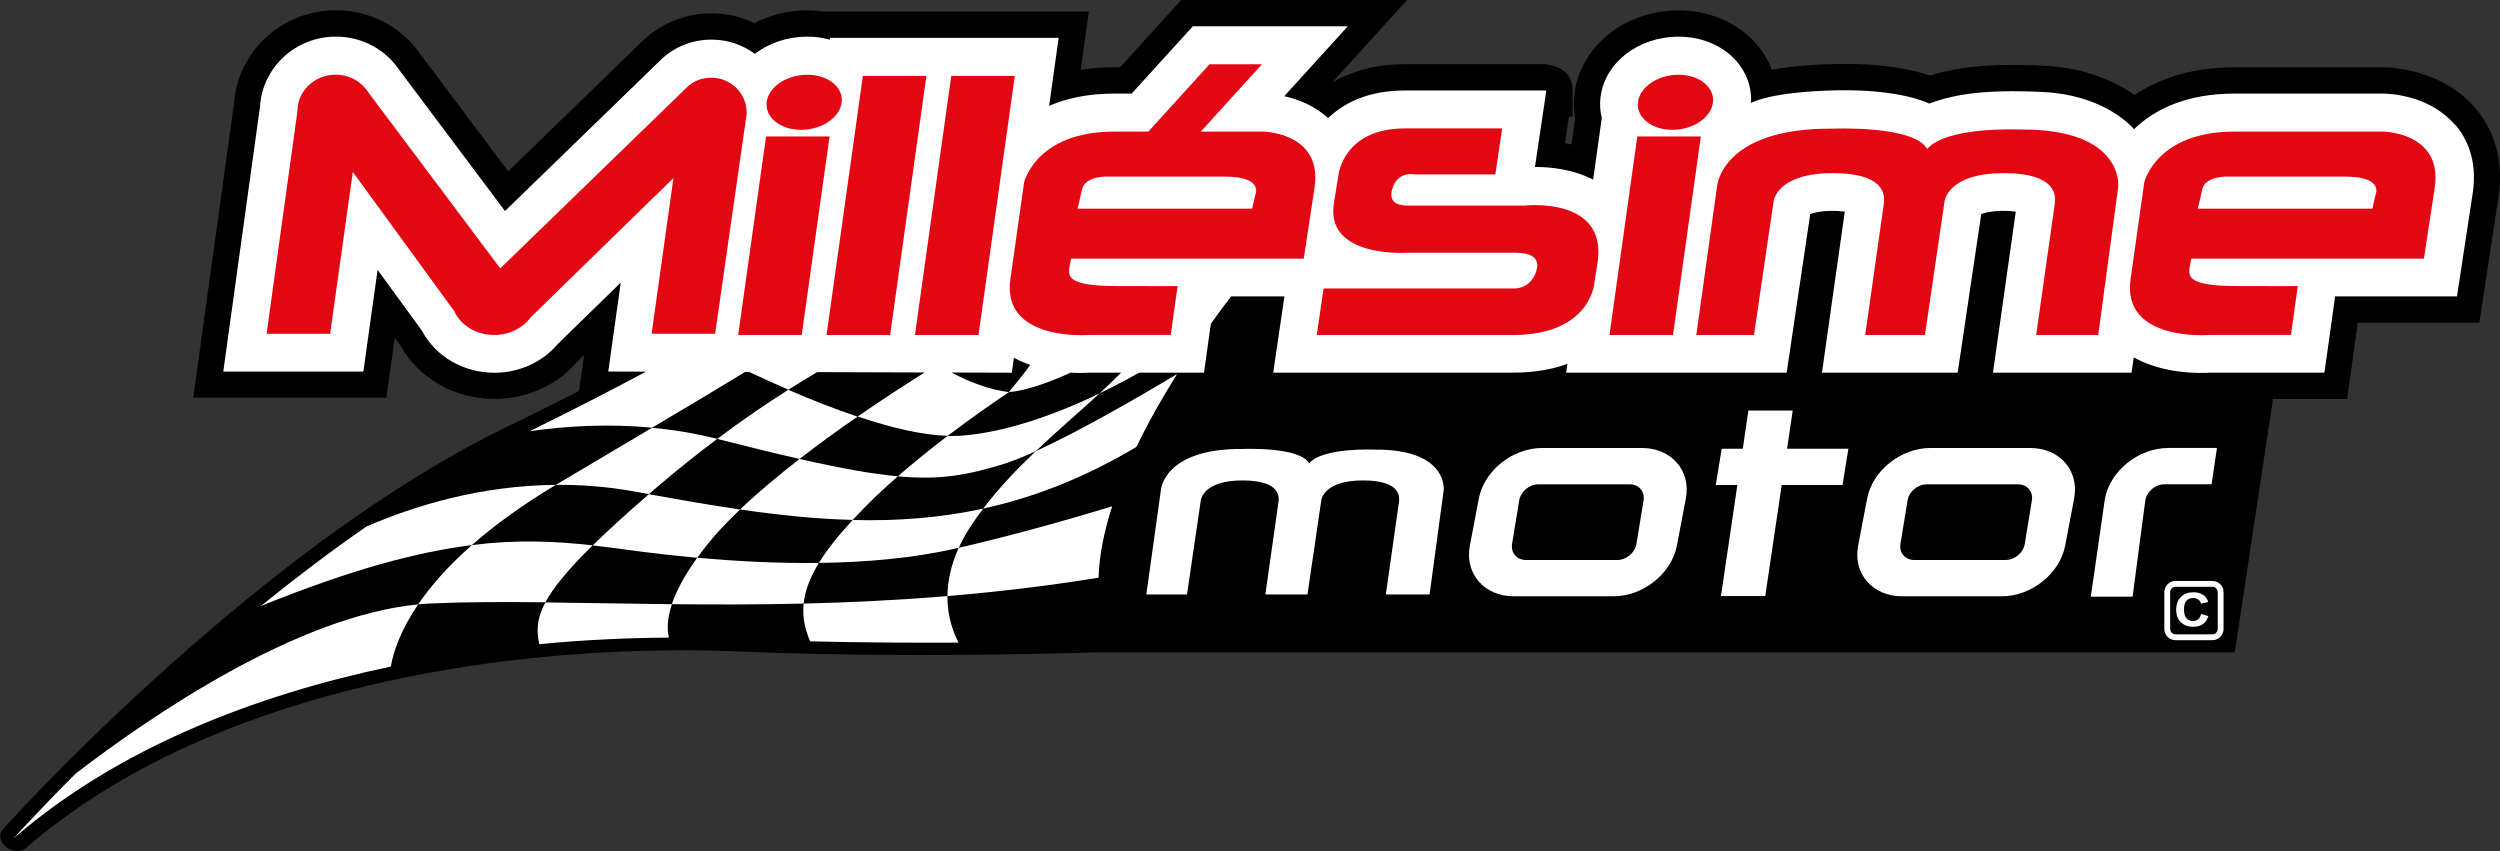
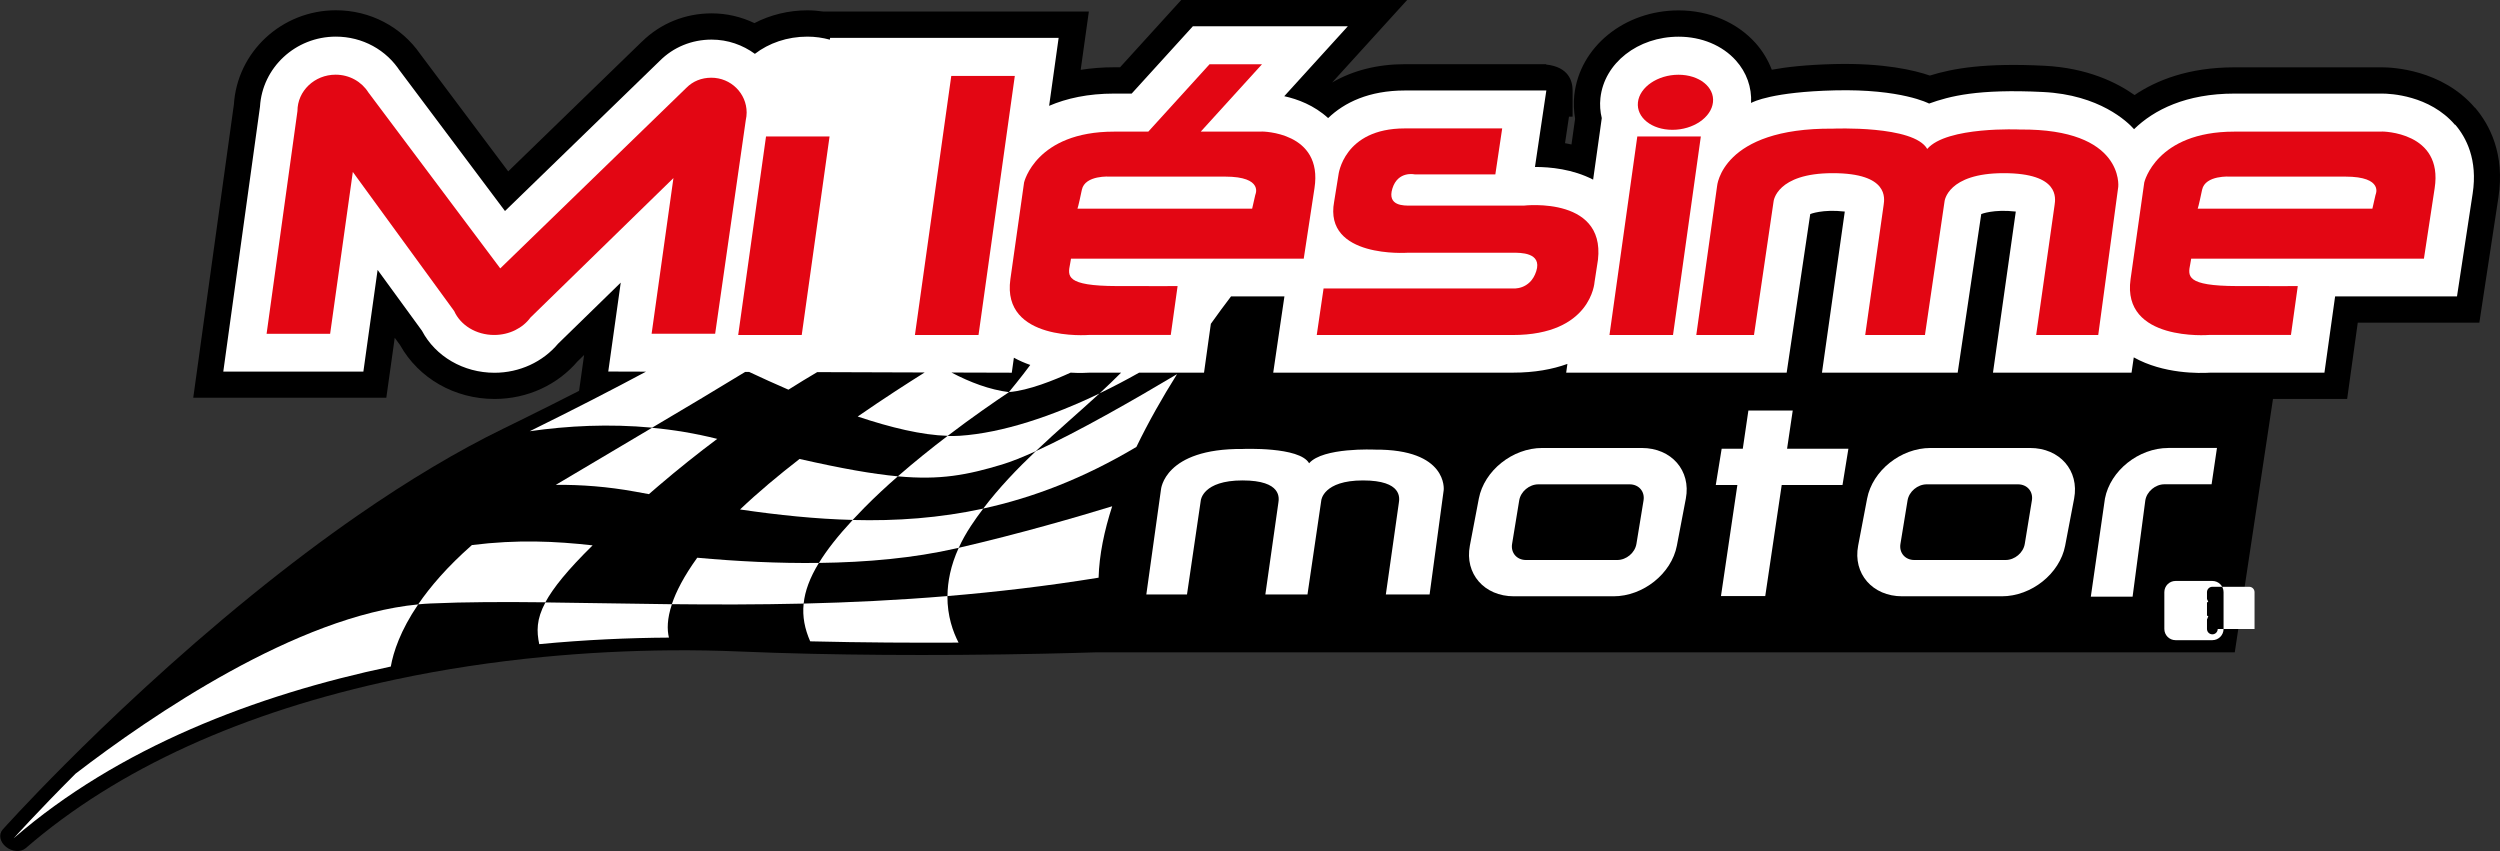
<svg xmlns="http://www.w3.org/2000/svg" viewBox="0 0 428.48 145.87">
  <rect x="0" y="0" width="428.48" height="145.87" fill="#333333" stroke="none" />
  <path d="M424.18,18.47c-5.65-6.6-14.25-6.93-15.91-6.93h-25.31c-7.87,0-13.39,2.23-17.12,4.75-3.05-2.16-8.09-4.65-15.44-5.02-10.17-.51-15.63.43-19.64,1.68-2.63-.91-7.9-2.18-16.4-1.97-4.71.12-8.17.5-10.69.97-.64-1.66-1.57-3.22-2.8-4.59-3.18-3.54-7.97-5.58-13.16-5.58-9.29,0-16.98,6.24-17.89,14.52-.15,1.35-.09,2.71.14,4.05l-.21,1.48s-.19,1.33-.41,2.93c-.38-.08-.75-.16-1.11-.22l.14-.93s.27-1.79.54-3.61h.62v-4.5c0-1.54-.63-4.04-4.56-4.44l.06-.06h-1.16s0,0-.01,0h-2.59s-3.77,0-3.77,0h-16.69c-4.73,0-8.96,1.08-12.49,3.14,2.77-3.05,12.86-14.15,12.86-14.15h-38.72l-10.49,11.54h-1c-2,0-3.91.15-5.75.44.3-2.14,1.4-9.99,1.4-9.99h-45.48c-.91-.13-1.83-.21-2.75-.21-3.22,0-6.35.77-9.09,2.19-2.28-1.09-4.77-1.67-7.33-1.67-4.54,0-8.76,1.72-11.93,4.83h0s-.03.02-.03.02h0s-22.91,22.23-22.91,22.23l-15.04-20.06c-3.27-4.74-8.63-7.55-14.49-7.55-9.28,0-16.97,7.14-17.49,16.25l.04-.36-5.27,38.01-1.02,7.39-.71,5.12h33.09l1.33-9.47.11-.81.92,1.26c3.19,5.7,9.35,9.23,16.19,9.23,5.61,0,10.84-2.4,14.35-6.59l-.31.33,1.31-1.28-.86,6.15c-3.09,1.58-6.29,3.18-9.61,4.82l-3.3,1.62c-7.83,3.81-16.24,8.82-25,14.89-5.91,4.09-12.05,8.72-18.26,13.76-13.36,10.84-24.77,21.74-31.95,28.94-6.65,6.67-10.64,11.12-10.68,11.17-.73.82-.47,2.12.59,2.97,1.06.84,2.54.93,3.38.2,15.68-13.58,37.23-23.37,63.54-28.94,8.06-1.71,16.52-2.99,25.11-3.82,7.27-.7,14.66-1.08,21.97-1.14,3.96-.03,7.88.04,11.64.2,3.96.17,8.15.3,12.45.4,8.01.18,16.57.24,25.43.18,10.47-.07,18.96-.3,23.15-.43h195.31l6.55-43.43h12.71l.54-3.88.78-5.6s.25-1.78.5-3.6h20.84l.58-3.82.84-5.52,1.84-12.07c1.17-7.53-1.54-12.56-4.01-15.45Z" />
  <path d="M111.21,84.7c.52-.45,1.05-.91,1.6-1.38,3.47-2.97,6.86-5.66,10.12-8.1-3.75-.94-7.49-1.56-11.18-1.9-4.85,2.88-10.21,6.04-16.1,9.55-.13.08-.26.16-.39.23,4.38-.04,8.93.31,13.59,1.16.79.15,1.58.29,2.36.43Z" style="fill:#fff;" />
  <path d="M140.35,96.48c-6.95.09-14.03-.27-20.85-.89-2.29,3.18-3.63,5.81-4.35,7.96,7.19.08,14.72.08,22.59-.1.22-2.14,1.05-4.42,2.61-6.97Z" style="fill:#fff;" />
  <path d="M80.87,93.43c-4.16,3.66-7.11,7.09-9.2,10.15.71-.07,1.42-.12,2.12-.15,6.04-.27,12.61-.28,19.68-.2,1.32-2.45,3.78-5.51,8.1-9.76-6.37-.71-12.82-1.03-20.71-.05Z" style="fill:#fff;" />
-   <path d="M126.84,87.32c-5.1-.74-10.29-1.65-15.63-2.62-3.94,3.41-7.1,6.3-9.63,8.78,1.96.22,3.91.48,5.88.75,3.86.52,7.91.99,12.04,1.37.45-.63.94-1.27,1.46-1.94,1.62-2.06,3.63-4.19,5.87-6.33Z" style="fill:#fff;" />
-   <path d="M123.2,75.29c5.31,1.36,9.86,2.47,13.83,3.37,3.33-2.58,6.73-5.04,9.94-7.25-3.89-1.3-7.92-2.9-11.87-4.6-3.74,2.37-7.84,5.16-12.18,8.41.09.03.19.04.28.07Z" style="fill:#fff;" />
  <path d="M126.84,87.32c6.57.96,12.98,1.63,19.3,1.79.63-.68,1.3-1.37,2-2.09,1.81-1.83,3.75-3.64,5.75-5.38-4.32-.4-9.64-1.34-16.85-2.98-3.61,2.8-7.13,5.73-10.2,8.66Z" style="fill:#fff;" />
  <path d="M140.35,96.48c8.22-.1,16.26-.83,23.52-2.49.15-.03.3-.07.45-.1.55-1.22,1.25-2.48,2.1-3.77.66-1.01,1.37-1.99,2.1-2.95-7.47,1.62-14.88,2.15-22.38,1.95-2.53,2.73-4.44,5.15-5.79,7.37Z" style="fill:#fff;" />
  <path d="M162.39,102.16c-8.53.71-16.75,1.1-24.65,1.29-.24,2.24.19,4.34,1.12,6.47,9.03.22,17.79.26,25.43.22-.95-1.83-1.93-4.55-1.91-7.98Z" style="fill:#fff;" />
  <path d="M93.48,103.24c-1.57,2.93-1.51,4.98-1.06,7.16,7.87-.75,15.36-1.08,22.23-1.12-.33-1.35-.33-3.21.51-5.72-7.65-.08-14.88-.24-21.68-.31Z" style="fill:#fff;" />
  <path d="M168.52,87.16c8.54-1.86,17.21-5.18,26.25-10.56,2.08-4.3,4.48-8.52,6.97-12.48-7.36,4.39-17.03,9.93-24.22,13.21-3.2,3.04-6.3,6.27-9,9.83Z" style="fill:#fff;" />
  <path d="M164.32,93.89c-1.4,3.06-1.91,5.84-1.93,8.27,8.34-.7,16.97-1.7,25.9-3.15.11-3.9.97-8.04,2.33-12.24-5.94,1.82-15.87,4.71-26.3,7.12Z" style="fill:#fff;" />
  <path d="M71.67,103.59c-20.75,1.99-45.7,19.02-58.72,29.01-6.68,6.69-10.6,11.07-10.6,11.07,17.91-15.53,41.5-24.56,64.63-29.43.44-2.49,1.64-6.17,4.69-10.65Z" style="fill:#fff;" />
  <path d="M164.48,74.69c-.66.04-1.36.05-2.08.03-2.76,2.1-5.69,4.45-8.52,6.92,7.34.67,11.88-.23,17.84-2.02,1.61-.49,3.59-1.28,5.8-2.29,3.66-3.48,7.45-6.7,10.92-9.89-8.02,3.85-16.56,6.76-23.97,7.25Z" style="fill:#fff;" />
-   <path d="M80.87,93.43c3.74-3.29,8.46-6.77,14.39-10.33-12.82.11-24.08,3.51-32.47,7.15-6.28,4.35-12.37,8.98-18.1,13.63,15.52-6.3,26.85-9.29,36.18-10.45Z" style="fill:#fff;" />
  <path d="M377.24,105.23l1.25.36c-.19.64-.51,1.11-.96,1.4-.45.29-1,.44-1.66.44-.83,0-1.49-.24-2.01-.71-.59-.54-.88-1.28-.88-2.2,0-.98.3-1.74.89-2.29.52-.48,1.21-.72,2.08-.72.71,0,1.3.18,1.78.54.34.25.59.63.75,1.13l-1.25.28c-.08-.31-.24-.55-.48-.72-.24-.17-.52-.25-.85-.25-.47,0-.85.15-1.14.45-.29.3-.44.8-.44,1.5s.14,1.24.43,1.54c.29.31.66.46,1.11.46.33,0,.62-.1.87-.29.24-.19.42-.5.53-.93Z" style="fill:#fff;" />
-   <path d="M380.1,107.8c0,.51-.41.92-.92.92h-6.31c-.51,0-.92-.41-.92-.92v-6.31c0-.51.41-.92.92-.92h6.31c.51,0,.92.41.92.92v6.31ZM381.1,101.49c0-1.06-.86-1.92-1.92-1.92h-6.31c-1.06,0-1.92.86-1.92,1.92v6.31c0,1.06.86,1.92,1.92,1.92h6.31c1.06,0,1.92-.86,1.92-1.92v-6.31Z" style="fill:#fff;" />
+   <path d="M380.1,107.8c0,.51-.41.92-.92.92c-.51,0-.92-.41-.92-.92v-6.31c0-.51.41-.92.92-.92h6.31c.51,0,.92.41.92.92v6.31ZM381.1,101.49c0-1.06-.86-1.92-1.92-1.92h-6.31c-1.06,0-1.92.86-1.92,1.92v6.31c0,1.06.86,1.92,1.92,1.92h6.31c1.06,0,1.92-.86,1.92-1.92v-6.31Z" style="fill:#fff;" />
  <path d="M235.58,77.06s-8.84-.41-11.21,2.34c-1.62-2.88-11.39-2.45-11.39-2.45-13.48-.11-14,6.97-14,6.97l-2.51,17.97h6.97l2.37-16.15s.33-3.4,7.14-3.4,6.26,3.08,6.15,3.84c-.1.68-1.84,12.96-2.23,15.71h7.22l2.37-16.15s.33-3.4,7.14-3.4,6.26,3.08,6.15,3.84c-.1.68-1.84,12.96-2.23,15.71h7.5l2.42-17.91s.77-7.03-11.86-6.92Z" style="fill:#fff;" />
  <path d="M281.39,76.78h-17.07c-5.08,0-9.94,3.88-10.86,8.67l-1.54,8.08c-.91,4.79,2.46,8.67,7.55,8.67h17.07c5.08,0,9.94-3.88,10.86-8.67l1.54-8.08c.91-4.79-2.46-8.67-7.55-8.67ZM281.69,85.77l-1.22,7.45c-.25,1.52-1.72,2.76-3.29,2.76h-15.64c-1.57,0-2.63-1.23-2.38-2.76l1.22-7.45c.25-1.52,1.72-2.76,3.29-2.76h15.64c1.57,0,2.63,1.23,2.38,2.76Z" style="fill:#fff;" />
  <path d="M347.94,76.78h-17.07c-5.08,0-9.94,3.88-10.86,8.67l-1.54,8.08c-.91,4.79,2.46,8.67,7.55,8.67h17.07c5.08,0,9.94-3.88,10.86-8.67l1.54-8.08c.91-4.79-2.46-8.67-7.55-8.67ZM348.25,85.77l-1.22,7.45c-.25,1.52-1.72,2.76-3.29,2.76h-15.64c-1.57,0-2.63-1.23-2.38-2.76l1.22-7.45c.25-1.52,1.72-2.76,3.29-2.76h15.64c1.57,0,2.63,1.23,2.38,2.76Z" style="fill:#fff;" />
  <path d="M371.63,76.78c-5.08,0-9.94,3.88-10.86,8.67l-2.42,16.81h7.16l2.18-16.5c.25-1.52,1.72-2.76,3.29-2.76h8.07l.92-6.23h-8.33Z" style="fill:#fff;" />
  <polygon points="316.8 76.91 306.29 76.91 307.26 70.36 299.66 70.36 298.7 76.91 295.08 76.91 294.07 83.13 297.77 83.13 294.96 102.16 302.55 102.16 305.37 83.13 315.79 83.13 316.8 76.91" style="fill:#fff;" />
  <path d="M420.77,21.4c-4.37-5.1-11.17-5.36-12.49-5.36h-25.31c-8.3,0-13.79,2.77-17.21,6.1-1.13-1.27-5.91-5.89-15.58-6.37-11.22-.56-16.02.71-19.55,1.98,0,0-4.73-2.54-16.16-2.26-10.67.26-13.96,1.94-14.35,2.16.14-2.66-.76-5.23-2.6-7.28-2.32-2.59-5.9-4.08-9.81-4.08-6.99,0-12.76,4.52-13.41,10.51-.13,1.17-.04,2.33.23,3.44l-.31,2.23-1.17,8.32c-3.5-1.81-7.38-2.18-9.97-2.17l.84-5.66,1.11-7.45s-7.53,0-7.53,0h-16.69c-6.18,0-10.4,2.06-13.18,4.73-2.4-2.2-5.24-3.25-7.52-3.75l10.9-11.99h-26.56l-10.49,11.54h-2.99c-4.51,0-8.19.82-11.16,2.1l1.63-11.65h-39.17l-.04.31c-1.22-.33-2.51-.52-3.85-.52-3.46,0-6.61,1.11-9,2.95-2.08-1.52-4.64-2.44-7.42-2.44-3.4,0-6.56,1.3-8.89,3.65l.09-.09-26.61,25.82-18.19-24.27.29.43c-2.39-3.79-6.54-6.05-11.09-6.05-6.94,0-12.61,5.33-13,12.01l-5.27,38.01-1.02,7.39h24.01l.78-5.6,1.66-11.83,7.6,10.43c2.32,4.4,7.11,7.2,12.43,7.2,4.29,0,8.28-1.86,10.9-4.98l10.74-10.47-2.14,15.24,6.47.02c-5.64,3.02-12.23,6.42-19.93,10.21,6.5-.93,13.61-1.3,20.98-.61,6.11-3.62,11.4-6.77,15.94-9.55h.69c2.19,1.03,4.44,2.05,6.73,3.04,1.72-1.09,3.37-2.09,4.93-3.01l18.42.06c-2.94,1.84-7,4.45-11.48,7.55,5.67,1.9,11.04,3.19,15.43,3.31,4.17-3.18,7.97-5.8,10.5-7.49-3.32-.42-6.65-1.67-9.86-3.36l10.34.03.36-2.57c.91.5,1.86.91,2.81,1.24-1.59,2.16-3.66,4.65-3.66,4.65,3.38-.26,7.82-2.07,10.57-3.33,1.48.09,2.68.05,3.35,0h5.31c-1.18,1.18-2.4,2.36-3.68,3.54,2.31-1.11,4.58-2.3,6.77-3.54h11.12l.78-5.6.39-2.77c1.19-1.67,2.35-3.25,3.46-4.7h9.15l-.83,5.63-1.09,7.44h41.1c3.69,0,6.77-.57,9.32-1.5l-.21,1.5h24.02s13.77,0,13.77,0l4.04-27.18s2.09-.87,5.92-.43l-3.91,27.61h23.26l4.04-27.18s2.09-.87,5.92-.43l-3.91,27.61h23.75l.38-2.62c5.1,2.86,11.25,2.74,13.16,2.62h19.52l1.83-13.07h20.89l.84-5.52,1.84-12.07c.91-5.85-1.12-9.67-2.98-11.84Z" style="fill:#fff;" />
-   <polygon points="158.78 13.02 147.89 13.02 141.66 57.42 152.56 57.42 158.78 13.02" style="fill:#e30613;" />
  <polygon points="173.93 13.02 163.04 13.02 156.81 57.42 167.71 57.42 173.93 13.02" style="fill:#e30613;" />
-   <path d="M144.26,17.53c-.29,2.61-3.4,4.72-6.95,4.72s-6.2-2.11-5.91-4.72c.29-2.61,3.4-4.72,6.95-4.72s6.2,2.11,5.91,4.72Z" style="fill:#e30613;" />
  <polygon points="131.29 23.39 126.52 57.42 137.41 57.42 142.18 23.39 131.29 23.39" style="fill:#e30613;" />
  <path d="M293.59,17.53c-.29,2.61-3.4,4.72-6.95,4.72s-6.2-2.11-5.91-4.72c.29-2.61,3.4-4.72,6.95-4.72s6.2,2.11,5.91,4.72Z" style="fill:#e30613;" />
  <polygon points="280.62 23.39 275.85 57.42 286.74 57.42 291.51 23.39 280.62 23.39" style="fill:#e30613;" />
  <path d="M127.97,19.29c0-3.29-2.71-5.97-6.05-5.97-1.7,0-3.17.61-4.27,1.72l-31.91,30.96-22.62-30.18c-1.14-1.81-3.22-3.02-5.6-3.02-3.61,0-6.54,2.79-6.54,6.23l-5.29,38.18h10.89l3.89-27.74,17.37,23.84c1.07,2.4,3.73,4.1,6.86,4.1,2.61,0,4.9-1.19,6.21-2.98l24.51-23.91-3.74,26.68h10.89l5.25-36.62c.09-.42.15-.85.15-1.3Z" style="fill:#e30613;" />
  <path d="M408.24,22.56h-25.31c-13.41,0-15.42,8.71-15.42,8.71,0,0-.84,5.87-2.35,16.59-1.51,10.73,13.41,9.55,13.41,9.55h14.08l1.17-8.38s-3.18.02-10.39,0c-8.85-.02-8.44-1.72-8.04-3.77.05-.23.16-.93.16-.93h39.89l1.84-12.07c1.51-9.72-9.05-9.72-9.05-9.72ZM407.15,33.39l-.54,2.37h-29.94s.15-.34.75-3.23c.54-2.58,4.85-2.26,4.85-2.26h19.71c6.68,0,5.17,3.12,5.17,3.12Z" style="fill:#e30613;" />
  <path d="M216.24,22.56h-10.44l10.49-11.54h-8.99l-10.49,11.54h-5.87c-13.41,0-15.42,8.71-15.42,8.71,0,0-.84,5.87-2.35,16.59s13.41,9.55,13.41,9.55h14.08l1.17-8.38s-3.18.02-10.39,0c-8.85-.02-8.44-1.72-8.04-3.77.05-.23.16-.93.16-.93h39.89l1.84-12.07c1.51-9.72-9.05-9.72-9.05-9.72ZM215.15,33.39l-.54,2.37h-29.94s.15-.34.75-3.23c.54-2.58,4.85-2.26,4.85-2.26h19.71c6.68,0,5.17,3.12,5.17,3.12Z" style="fill:#e30613;" />
  <path d="M257.46,22.03l-1.17,7.86h-13.81s-2.87-.66-3.83,2.4c-.96,3.06,2.02,2.95,3.08,2.95h19.44s14.87-1.75,12.54,10.38l-.42,2.73s-.53,9.07-14.03,9.07h-33.58l1.17-7.98h32.41s2.98.33,4.04-2.95c1.06-3.28-2.87-3.17-3.93-3.17h-18.17s-14.34.98-12.54-8.74l.74-4.59s.85-7.98,11.37-7.98,16.68,0,16.68,0Z" style="fill:#e30613;" />
  <path d="M346.21,22.2s-12.54-.58-15.9,3.33c-2.3-4.08-16.16-3.48-16.16-3.48-19.12-.16-19.86,9.88-19.86,9.88l-3.56,25.49h9.89l3.36-22.91s.47-4.83,10.13-4.83,8.88,4.36,8.73,5.45c-.14.97-2.61,18.39-3.16,22.29h10.24l3.36-22.91s.47-4.83,10.13-4.83,8.88,4.36,8.73,5.45c-.14.97-2.61,18.39-3.16,22.29h10.64l3.43-25.4s1.09-9.97-16.83-9.82Z" style="fill:#e30613;" />
</svg>